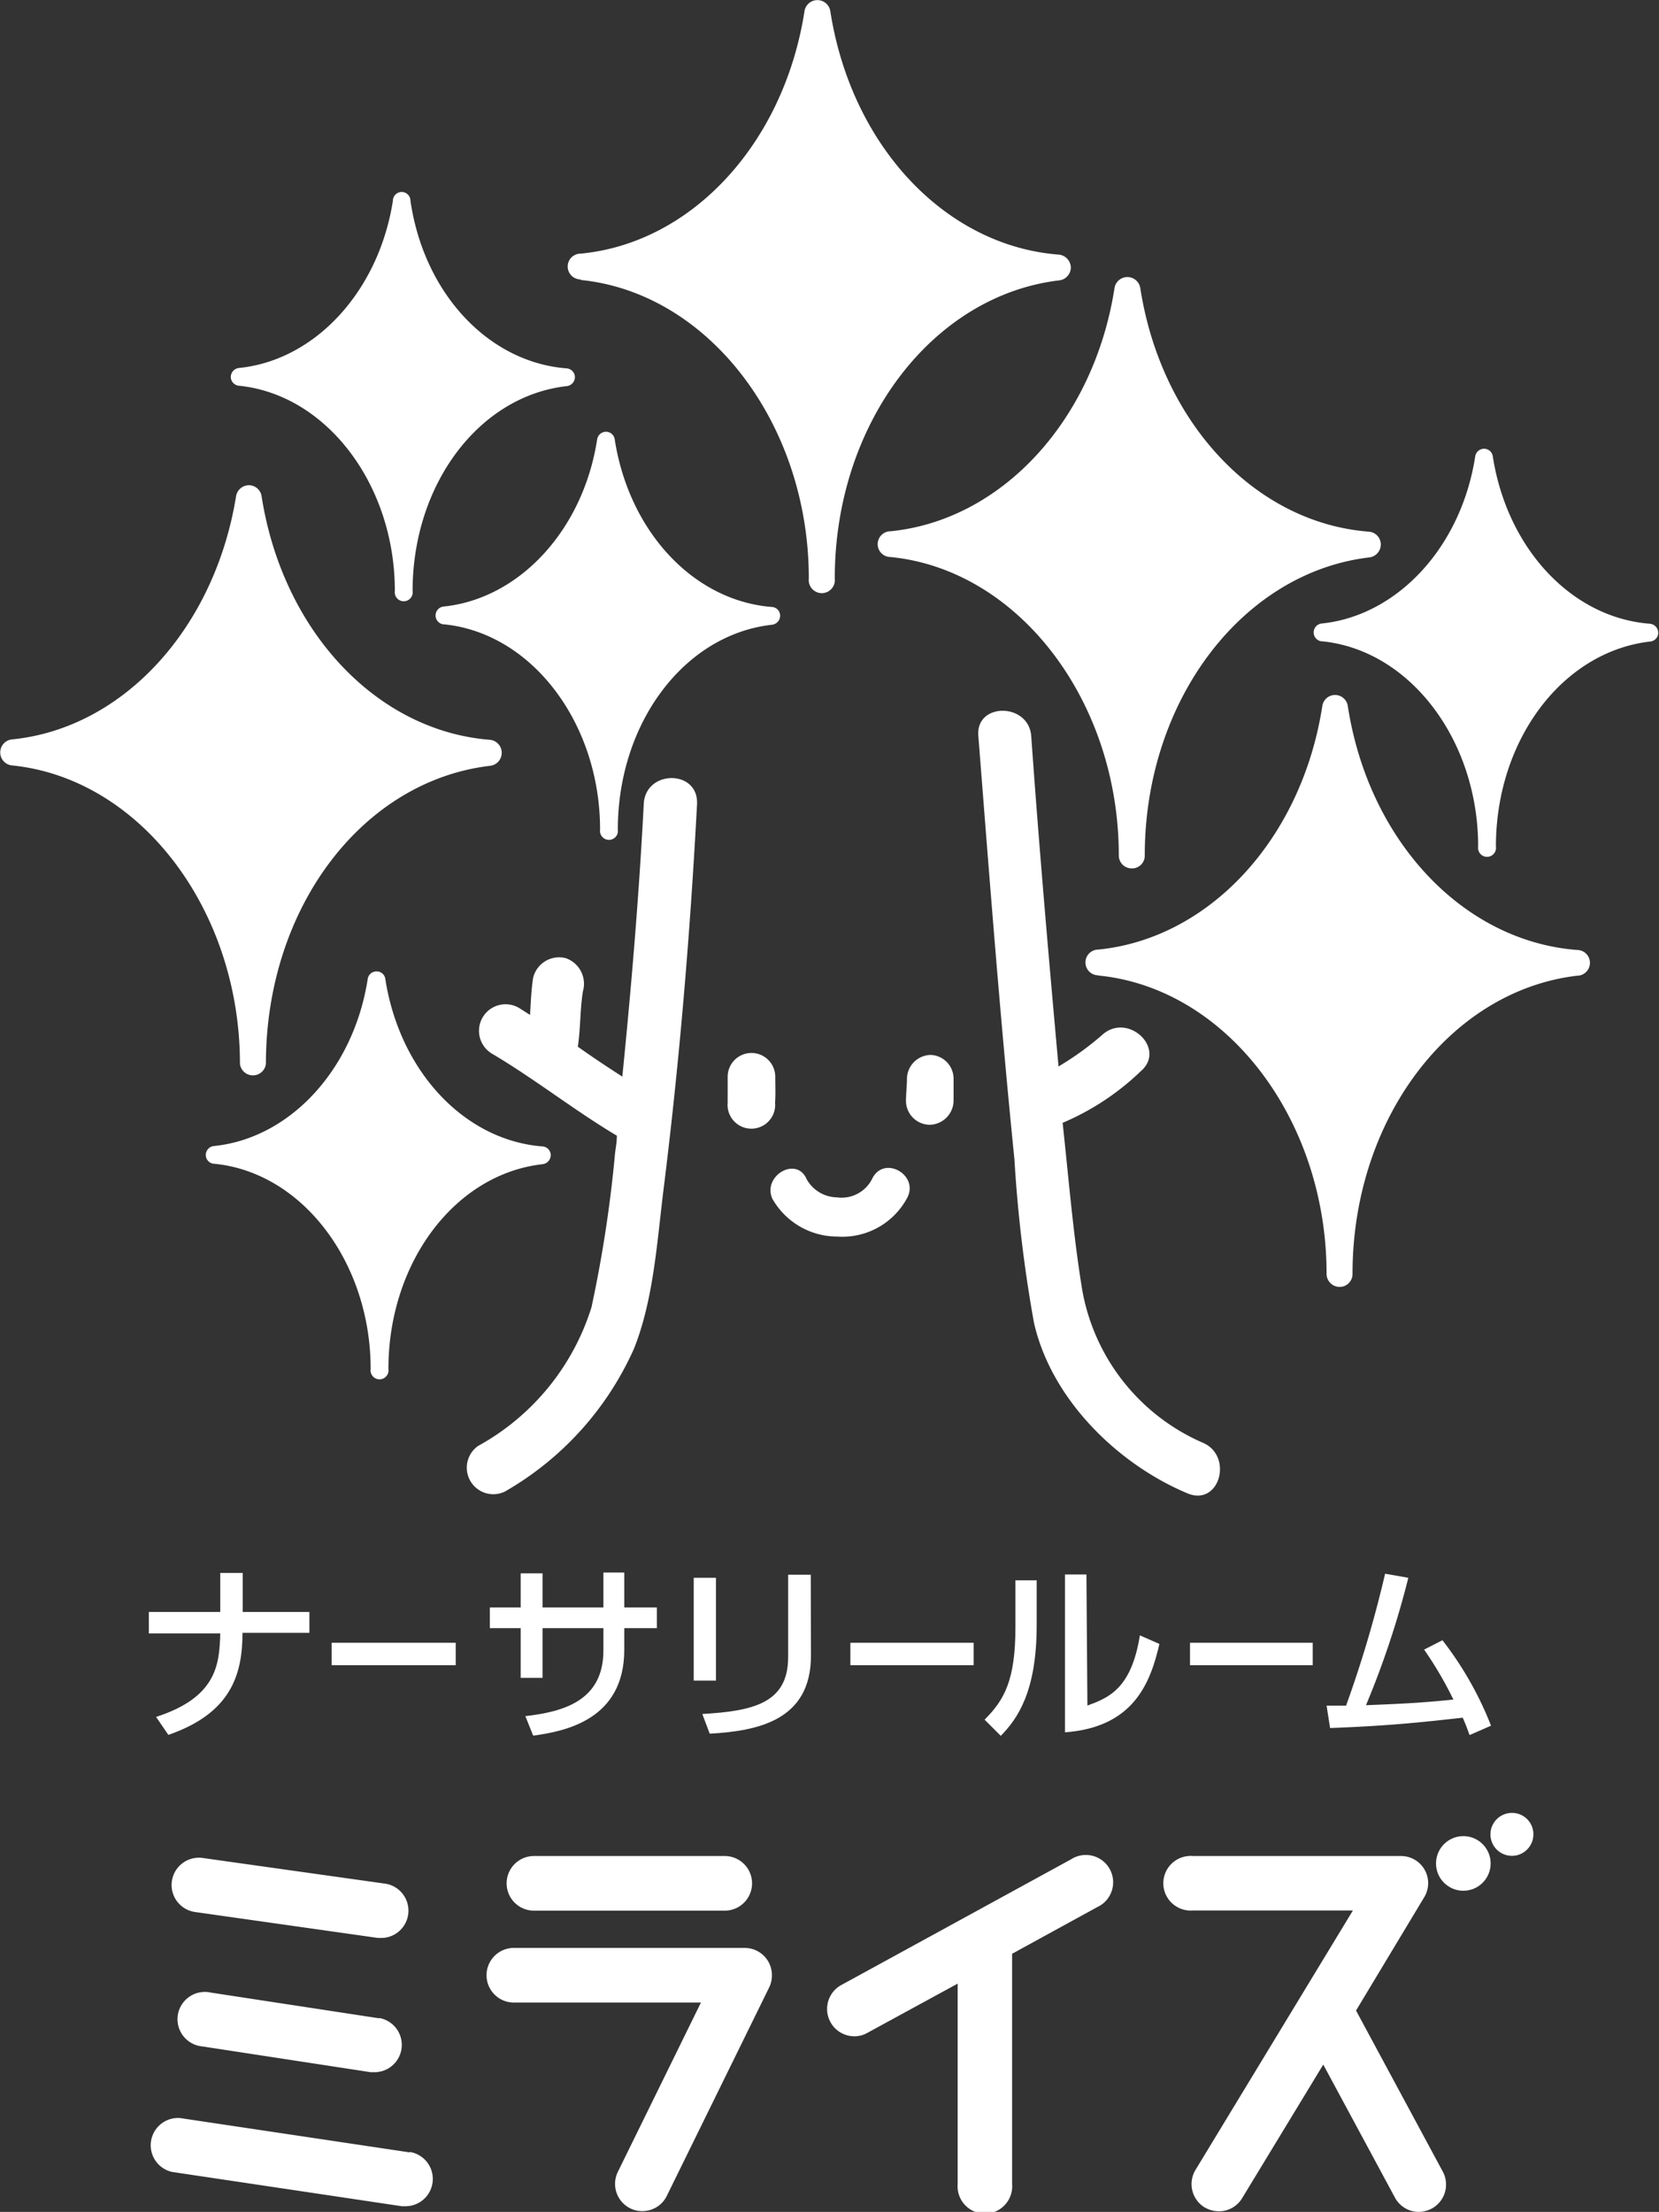
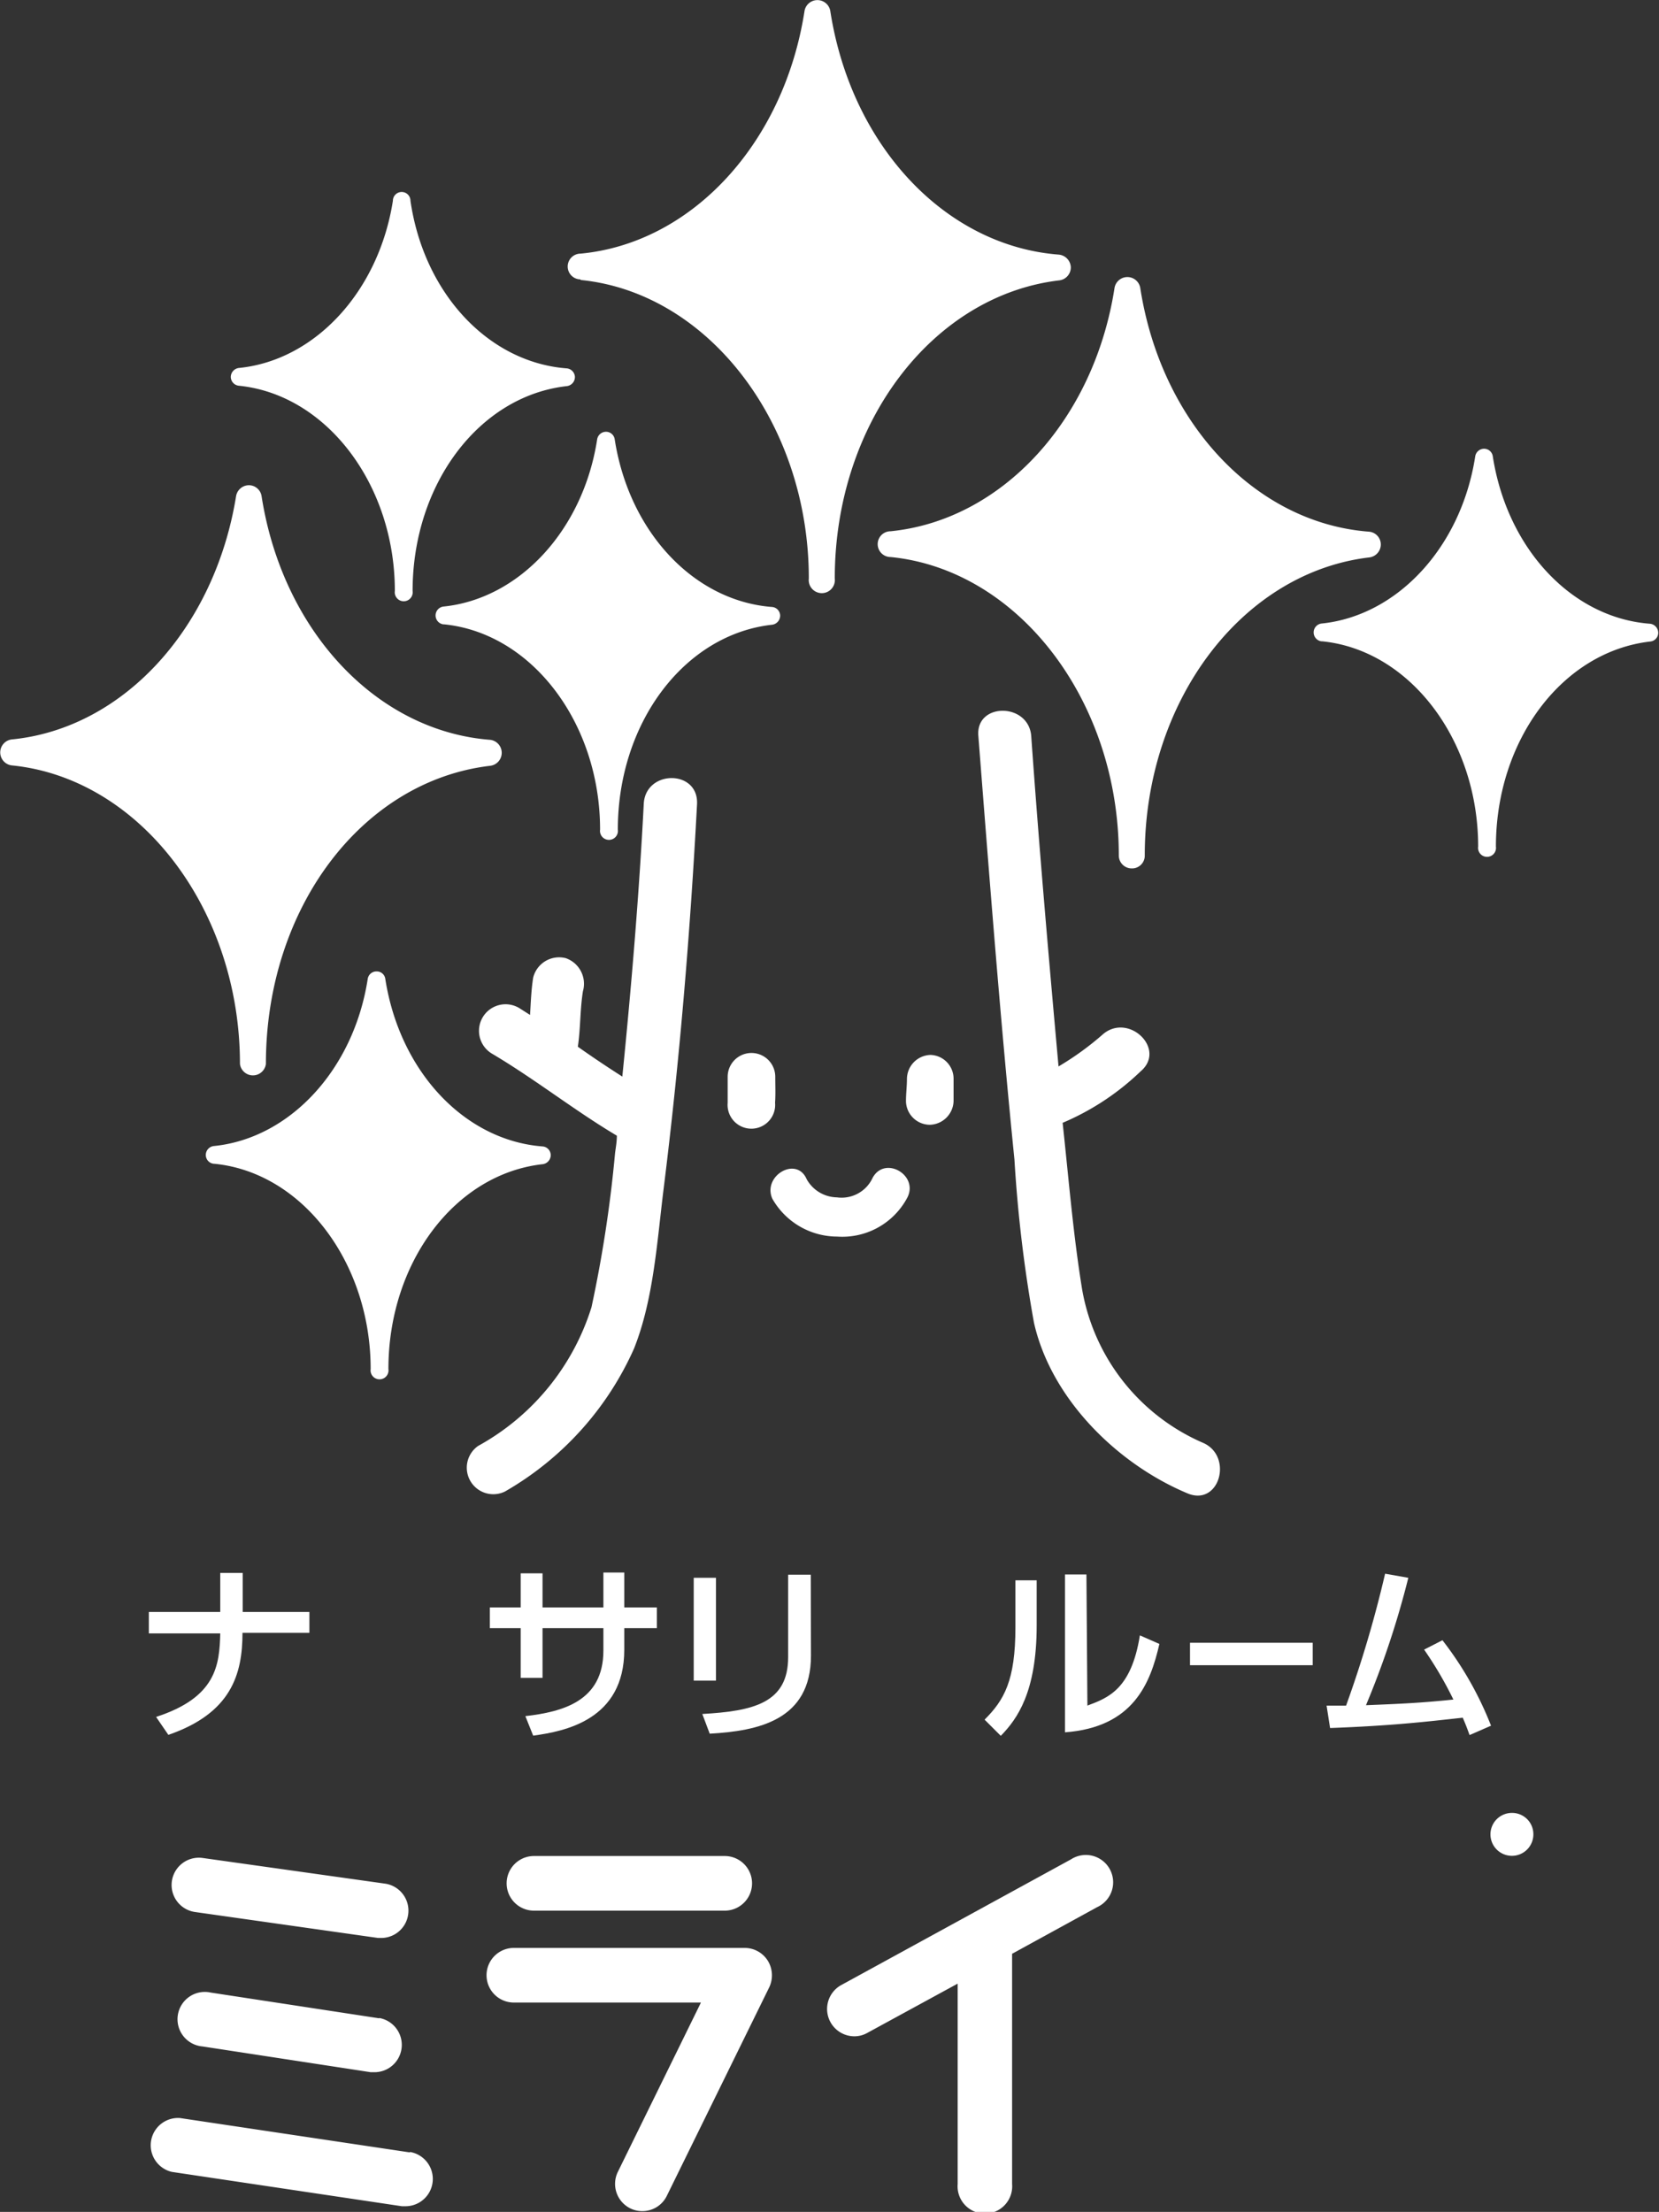
<svg xmlns="http://www.w3.org/2000/svg" id="e98927db-51d3-489e-8f0f-69bbf7e4efe6" data-name="レイヤー 2" width="85.04" height="113.37" viewBox="0 0 85.04 113.37">
  <rect x="0" y="0" width="85.04" height="113.37" fill="#333333" stroke="none" />
  <defs>
    <style>.ac5ba987-8335-457b-bee7-d16bee8c667c{fill:#fff;}</style>
  </defs>
  <title>logo_wht</title>
  <path class="ac5ba987-8335-457b-bee7-d16bee8c667c" d="M45.65,28.55c6.56.65,11.7,7.37,11.7,15.3a.66.66,0,0,0,.67.66.65.65,0,0,0,.66-.66c0-7.94,5-14.51,11.51-15.28a.67.67,0,0,0,.59-.67.66.66,0,0,0-.62-.65c-5.82-.45-10.64-5.59-11.71-12.49a.67.67,0,0,0-.66-.56.67.67,0,0,0-.66.56c-1.05,6.77-5.77,11.9-11.48,12.47a.66.66,0,0,0,0,1.32Z" />
-   <path class="ac5ba987-8335-457b-bee7-d16bee8c667c" d="M56.3,50C62.86,50.64,68,57.36,68,65.29a.67.67,0,0,0,.67.67.66.66,0,0,0,.66-.67c0-7.94,5-14.51,11.51-15.28a.66.66,0,0,0,0-1.32C75,48.24,70.16,43.11,69.09,36.2a.66.66,0,0,0-1.31,0C66.72,43,62,48.1,56.3,48.67a.66.66,0,0,0,0,1.32Z" />
  <path class="ac5ba987-8335-457b-bee7-d16bee8c667c" d="M29.76,14.35c6.56.65,11.7,7.37,11.7,15.3a.67.67,0,1,0,1.33,0c0-7.94,5-14.51,11.51-15.28a.67.67,0,0,0,.59-.67.68.68,0,0,0-.62-.65C48.45,12.6,43.63,7.47,42.56.56a.67.67,0,0,0-1.32,0C40.19,7.34,35.47,12.46,29.76,13a.66.66,0,0,0,0,1.32Z" />
  <path class="ac5ba987-8335-457b-bee7-d16bee8c667c" d="M.6,39.23c6.56.65,11.7,7.37,11.7,15.3a.67.67,0,0,0,1.33,0c0-8,4.94-14.51,11.5-15.28a.67.67,0,0,0,0-1.33c-5.83-.45-10.64-5.58-11.72-12.48a.66.66,0,0,0-.65-.57.67.67,0,0,0-.66.57C11,32.21,6.31,37.34.6,37.9a.67.67,0,0,0,0,1.33Z" />
  <path class="ac5ba987-8335-457b-bee7-d16bee8c667c" d="M11,59.65c4.51.45,8,5.07,8,10.52a.46.46,0,1,0,.91,0c0-5.46,3.41-10,7.91-10.5a.47.47,0,0,0,.41-.47.45.45,0,0,0-.42-.44c-4-.31-7.32-3.84-8.06-8.59a.44.44,0,0,0-.45-.38.45.45,0,0,0-.45.38c-.72,4.66-4,8.18-7.89,8.57a.46.46,0,0,0-.41.46A.45.45,0,0,0,11,59.65Z" />
  <path class="ac5ba987-8335-457b-bee7-d16bee8c667c" d="M12.24,19.77c4.5.45,8,5.07,8,10.52a.46.46,0,1,0,.91,0c0-5.46,3.4-10,7.91-10.5a.47.47,0,0,0,.41-.47.46.46,0,0,0-.43-.44c-4-.31-7.31-3.84-8-8.59a.45.45,0,0,0-.9,0c-.73,4.66-4,8.18-7.89,8.57a.47.47,0,0,0-.42.46A.46.46,0,0,0,12.24,19.77Z" />
  <path class="ac5ba987-8335-457b-bee7-d16bee8c667c" d="M22.76,32c4.51.45,8,5.07,8,10.52a.46.46,0,1,0,.91,0c0-5.46,3.4-10,7.91-10.5a.47.47,0,0,0,.41-.47.45.45,0,0,0-.42-.44c-4-.31-7.32-3.84-8.06-8.59a.45.45,0,0,0-.45-.39.46.46,0,0,0-.45.39c-.72,4.66-4,8.18-7.89,8.57a.46.46,0,0,0,0,.91Z" />
  <path class="ac5ba987-8335-457b-bee7-d16bee8c667c" d="M67.77,32.87c4.51.45,8,5.07,8,10.52a.46.46,0,1,0,.91,0c0-5.46,3.41-10,7.92-10.51a.45.45,0,0,0,.4-.46.47.47,0,0,0-.42-.45c-4-.3-7.32-3.83-8.06-8.58a.45.45,0,0,0-.45-.39.46.46,0,0,0-.45.39c-.72,4.66-4,8.18-7.89,8.57a.46.46,0,0,0,0,.91Z" />
  <path class="ac5ba987-8335-457b-bee7-d16bee8c667c" d="M39.74,55.19a1.22,1.22,0,0,0-2.44,0c0,.45,0,.89,0,1.33a1.22,1.22,0,1,0,2.43,0C39.76,56.08,39.74,55.64,39.74,55.19Z" />
  <path class="ac5ba987-8335-457b-bee7-d16bee8c667c" d="M47.71,54.07a1.24,1.24,0,0,0-1.22,1.22c0,.38-.05.76-.05,1.14a1.23,1.23,0,0,0,1.22,1.22,1.25,1.25,0,0,0,1.22-1.22c0-.38,0-.76,0-1.14A1.22,1.22,0,0,0,47.71,54.07Z" />
  <path class="ac5ba987-8335-457b-bee7-d16bee8c667c" d="M44.73,60.37a1.75,1.75,0,0,1-1.83,1,1.81,1.81,0,0,1-1.55-.93c-.52-1.21-2.28-.17-1.76,1a3.83,3.83,0,0,0,3.32,1.94A3.77,3.77,0,0,0,46.5,61.4C47.12,60.24,45.36,59.21,44.73,60.37Z" />
  <path class="ac5ba987-8335-457b-bee7-d16bee8c667c" d="M33,41.18c-.24,4.66-.63,9.32-1.1,14-.77-.49-1.53-1-2.28-1.53.14-.94.11-1.9.26-2.84A1.39,1.39,0,0,0,29,49.11a1.37,1.37,0,0,0-1.67,1c-.1.63-.12,1.27-.16,1.91l-.55-.35A1.36,1.36,0,0,0,25.21,54c2.2,1.3,4.21,2.9,6.41,4.21,0,.29-.05.58-.09.87A66.12,66.12,0,0,1,30.32,67a12.29,12.29,0,0,1-5.81,7.11,1.36,1.36,0,0,0,1.37,2.34,15.9,15.9,0,0,0,6.62-7.33c1-2.51,1.18-5.47,1.51-8.13.82-6.56,1.37-13.17,1.72-19.77C35.82,39.44,33.11,39.44,33,41.18Z" />
  <path class="ac5ba987-8335-457b-bee7-d16bee8c667c" d="M61.64,73.94a10.54,10.54,0,0,1-6.17-7.85c-.46-2.82-.69-5.69-1-8.54a13.19,13.19,0,0,0,4-2.64c1.33-1.13-.59-3-1.91-1.92a15,15,0,0,1-2.3,1.67c-.51-5.65-1-11.29-1.4-16.94C52.72,36,50,36,50.15,37.72,50.72,45,51.27,52.2,52,59.43a71,71,0,0,0,1,8.36c.88,3.91,4.27,7.25,7.89,8.76C62.53,77.21,63.23,74.6,61.64,73.94Z" />
  <path class="ac5ba987-8335-457b-bee7-d16bee8c667c" d="M15.86,82.62v1.07H12.43c0,2.13-.58,4.12-3.8,5.23L8,88c3.09-1,3.25-2.66,3.29-4.28H7.63V82.62h3.66v-2h1.15v2Z" />
-   <path class="ac5ba987-8335-457b-bee7-d16bee8c667c" d="M23.36,84.2v1.15H17V84.2Z" />
  <path class="ac5ba987-8335-457b-bee7-d16bee8c667c" d="M33.67,82.39v1.06H32v1.11c0,3.6-3.06,4.18-4.67,4.4l-.4-1c1.9-.22,4-.76,4-3.36V83.45H27.81V86H26.69V83.45H25.11V82.39h1.58V80.64h1.12v1.75h3.12V80.6H32v1.79Z" />
  <path class="ac5ba987-8335-457b-bee7-d16bee8c667c" d="M36.7,86.14H35.56V80.87H36.7Zm4.87-1.28c0,3.32-2.72,3.86-5.19,4L36,87.85c2.6-.15,4.4-.55,4.4-2.91V80.71h1.16Z" />
-   <path class="ac5ba987-8335-457b-bee7-d16bee8c667c" d="M49.91,84.2v1.15H43.59V84.2Z" />
  <path class="ac5ba987-8335-457b-bee7-d16bee8c667c" d="M53.14,83.31c0,3.42-1,4.8-1.84,5.66l-.83-.83c1-1,1.58-2,1.58-4.73V81h1.09Zm2.6,4.11c1.07-.4,2.25-.84,2.69-3.6l1,.44c-.46,2-1.32,4.27-4.84,4.53V80.7h1.1Z" />
  <path class="ac5ba987-8335-457b-bee7-d16bee8c667c" d="M67.29,84.2v1.15H61V84.2Z" />
  <path class="ac5ba987-8335-457b-bee7-d16bee8c667c" d="M68,87.42H69A59.68,59.68,0,0,0,71,80.66l1.19.21a45.3,45.3,0,0,1-2.17,6.53c1.72-.07,2.75-.11,4.48-.29A19.16,19.16,0,0,0,73,84.55l.94-.48a17.58,17.58,0,0,1,2.49,4.38l-1.1.48c-.11-.3-.16-.45-.35-.89-2,.22-3.62.41-6.8.53Z" />
  <path class="ac5ba987-8335-457b-bee7-d16bee8c667c" d="M38.17,99.84H26.34a1.4,1.4,0,0,0,0,2.8h9.59l-4.26,8.68a1.4,1.4,0,0,0,.64,1.87,1.36,1.36,0,0,0,.61.14,1.39,1.39,0,0,0,1.26-.78l5.25-10.69a1.43,1.43,0,0,0-.07-1.36A1.4,1.4,0,0,0,38.17,99.84Z" />
-   <circle class="ac5ba987-8335-457b-bee7-d16bee8c667c" cx="75.01" cy="95.51" r="1.4" />
  <path class="ac5ba987-8335-457b-bee7-d16bee8c667c" d="M77.51,92.92A1.1,1.1,0,1,0,78.6,94,1.09,1.09,0,0,0,77.51,92.92Z" />
  <path class="ac5ba987-8335-457b-bee7-d16bee8c667c" d="M27.37,97.93h9.78a1.4,1.4,0,0,0,0-2.8H27.37a1.4,1.4,0,0,0,0,2.8Z" />
  <path class="ac5ba987-8335-457b-bee7-d16bee8c667c" d="M10,98l9.38,1.33h.19a1.4,1.4,0,0,0,.2-2.78l-9.38-1.32A1.39,1.39,0,1,0,10,98Z" />
  <path class="ac5ba987-8335-457b-bee7-d16bee8c667c" d="M19.45,103.45l-8.64-1.32a1.4,1.4,0,1,0-.43,2.76L19,106.21l.22,0a1.4,1.4,0,0,0,.21-2.78Z" />
  <path class="ac5ba987-8335-457b-bee7-d16bee8c667c" d="M21,110.32,9.23,108.56a1.4,1.4,0,0,0-.42,2.76l11.79,1.76.21,0a1.4,1.4,0,0,0,.21-2.78Z" />
  <path class="ac5ba987-8335-457b-bee7-d16bee8c667c" d="M54.9,95.3l-11.79,6.45a1.4,1.4,0,0,0,.67,2.62,1.34,1.34,0,0,0,.67-.17l4.64-2.53v10.27a1.4,1.4,0,1,0,2.79,0v-11.8l4.36-2.39A1.4,1.4,0,1,0,54.9,95.3Z" />
-   <path class="ac5ba987-8335-457b-bee7-d16bee8c667c" d="M69.51,103.05,73,97.25a1.39,1.39,0,0,0-1.19-2.12H61.15a1.4,1.4,0,1,0,0,2.79h8.2l-8.07,13.3a1.4,1.4,0,0,0,.47,1.92,1.49,1.49,0,0,0,.73.2,1.39,1.39,0,0,0,1.19-.67l4.16-6.85,3.67,6.81a1.39,1.39,0,0,0,1.23.74,1.44,1.44,0,0,0,.66-.17,1.4,1.4,0,0,0,.57-1.89Z" />
</svg>